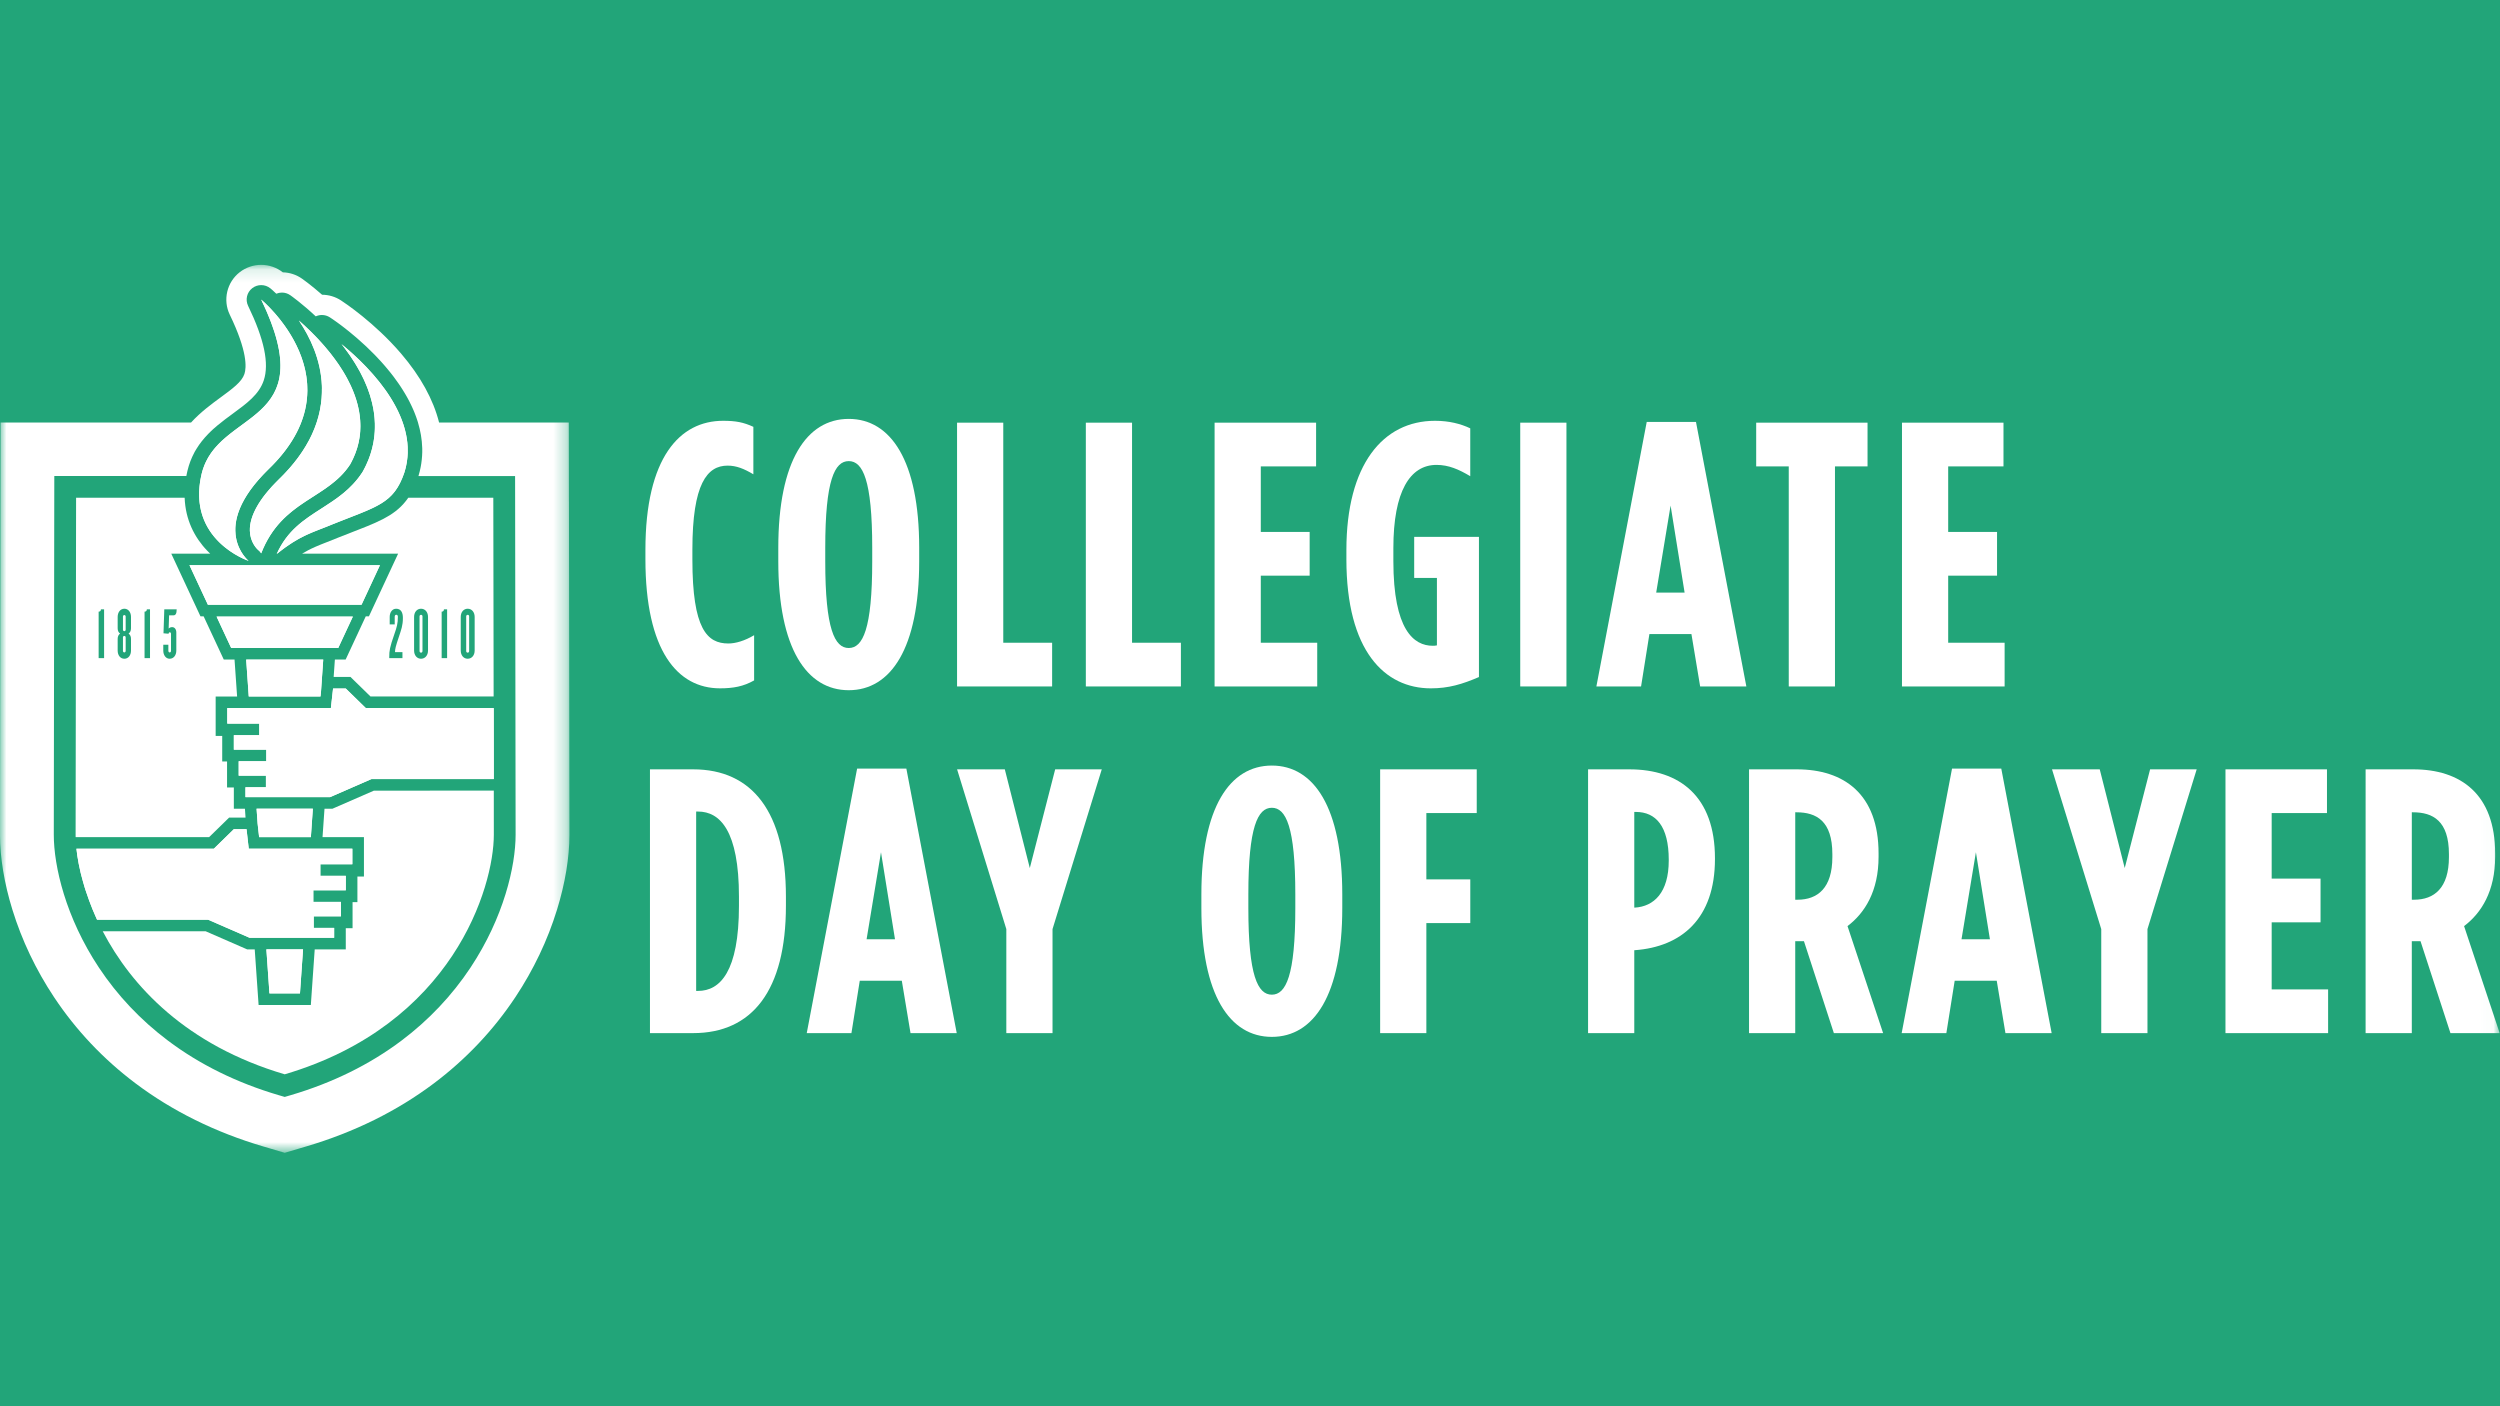
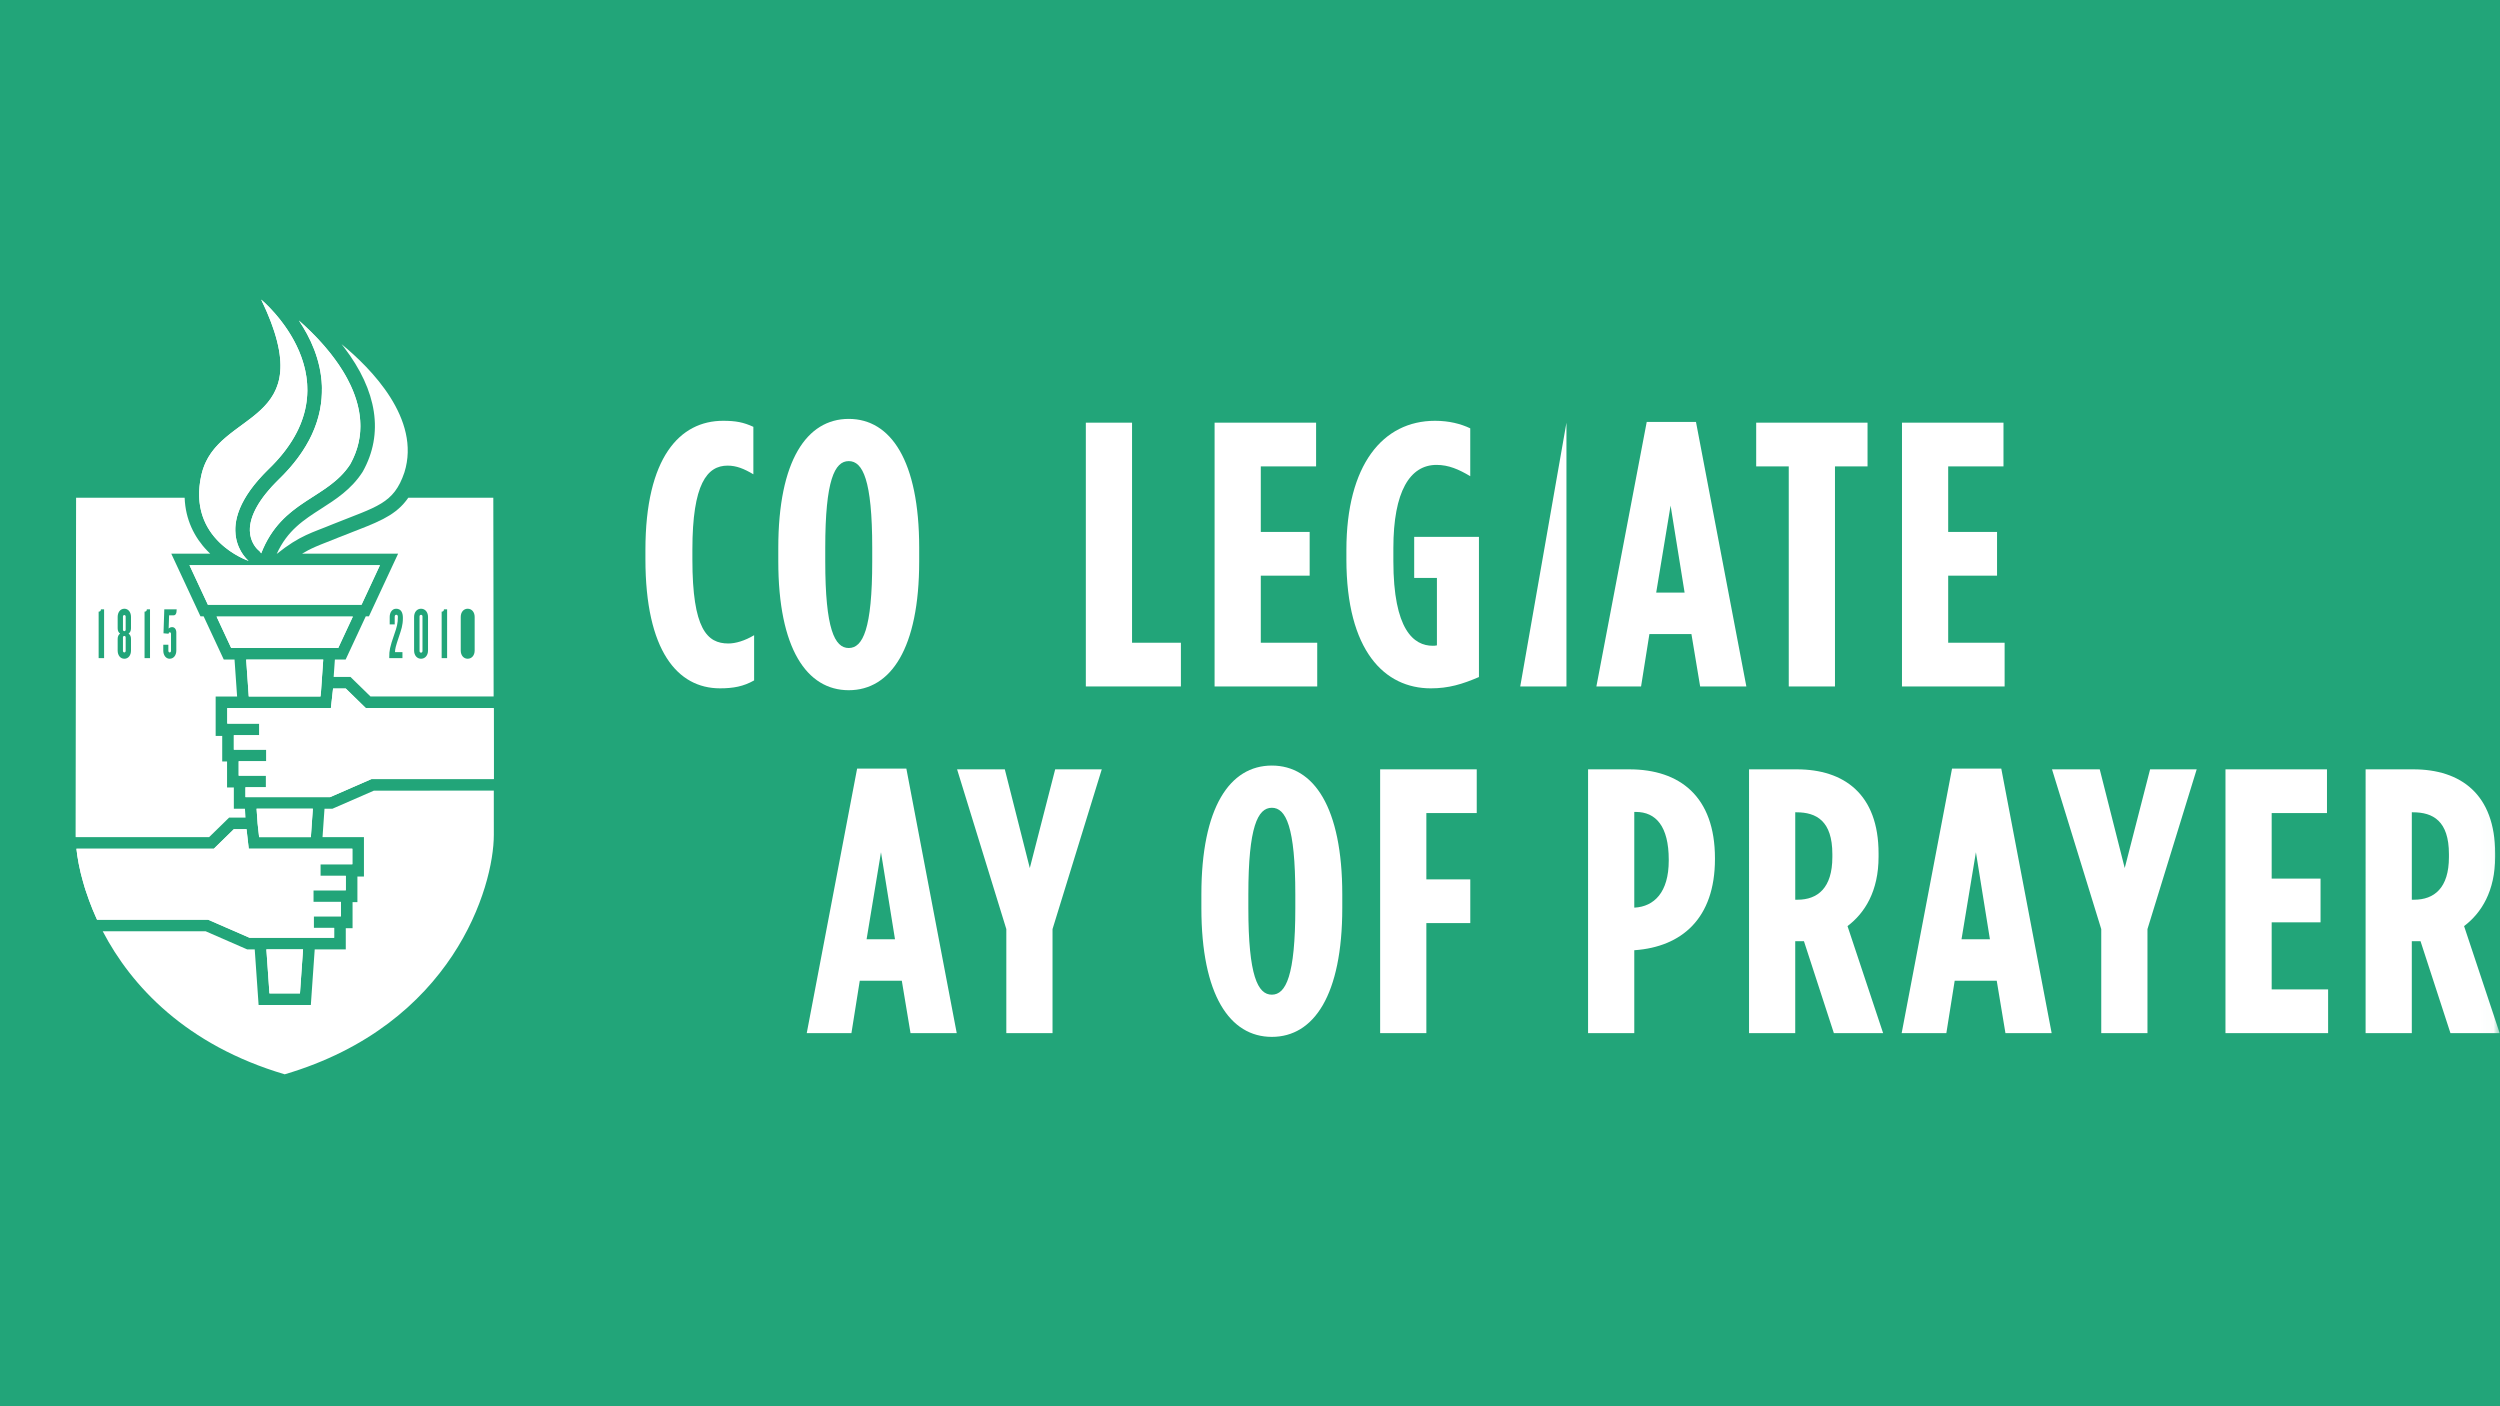
<svg xmlns="http://www.w3.org/2000/svg" height="108" viewBox="0 0 192 108" width="192">
  <mask id="a" fill="#fff">
-     <path d="m0.0.127h43.732v68.194h-43.732z" fill="#fff" fill-rule="evenodd" />
-   </mask>
+     </mask>
  <mask id="b" fill="#fff">
    <path d="m0 68.534h191.976v-68.194h-191.976z" fill="#fff" fill-rule="evenodd" />
  </mask>
  <g fill="none" fill-rule="evenodd">
    <path d="m0 0h192v108h-192z" fill="#22a579" />
    <g fill="#fff" transform="translate(0 20)">
      <path d="m19.093 23.076s-3.108-2.515 1.526-7.036c7.035-6.777-.558-13.034-.558-13.034 4.764 9.85-3.387 8.331-4.578 13.405-1.191 5.073 3.61 6.665 3.61 6.665zm.729 20.508.079.709h3.974l.152-2.185h-4.322l.014.208.065.934zm4.79-10.094.04-.359.172-2.474h-5.917l.197 2.833zm-5.678 10.192h-.976l-1.535 1.499h-10.552l.061.489c.002.016.004.033.007.049l.094.552c.004.021.007.04.011.061l.16.736c.005.022.011.045.017.068l.277 1.002c.009.028.017.055.026.082.196.593.482 1.4.817 2.16.036.081.071.161.109.242.001.003.003.007.005.01h8.532l3.182 1.388h6.495v-.758h-1.571v-.889h2.093v-1.11h-2.122v-.889h2.494v-1.111h-1.954v-.889h2.457v-1.194h-7.956zm1.759 12.609h2.345l.236-3.38h-2.816zm17.221-21.913h-9.824l-1.535-1.499h-.976l-.167 1.5h-7.956v1.194h2.456v.889h-1.953v1.111h2.494v.889h-2.122v1.111h2.092v.889h-1.571v.758h6.495l3.182-1.389h9.393c-.002-1.604-.004-3.483-.007-5.453zm-10.815-7.025h-10.468l1.123 2.412h8.221zm-5.702-10.517c-1.476 1.441-2.24 2.799-2.208 3.928.025.887.543 1.39.614 1.455.105.08.19.175.257.279 1.597-4.105 5.079-4.14 6.83-6.829 2.531-4.537-1.673-9.063-3.939-11.047.871 1.288 1.688 3.011 1.766 5.01.1 2.561-1.017 4.984-3.319 7.203zm6.469-.627c-.012.022-.025.044-.039.065-.859 1.319-2.028 2.068-3.157 2.792-1.335.856-2.605 1.67-3.419 3.479 1.811-1.457 2.744-1.632 4.3-2.284 3.405-1.37 4.69-1.555 5.508-3.981 1.288-4.11-2.572-7.999-4.828-9.85.066.082.131.166.196.251 2.554 3.342 3.053 6.637 1.44 9.527zm-.102 10.236 1.414-3.036h-14.627l1.415 3.036z" />
-       <path d="m26.682 7.026c.026.036.051.072.077.108.056.079.111.158.165.237.028.042.056.083.084.125.05.075.098.149.146.224.027.041.053.083.079.125.048.077.095.155.141.231.022.037.044.074.066.111.053.091.105.183.155.274.013.022.025.045.037.067.126.233.241.465.347.696.011.024.02.047.031.071.041.092.081.183.119.275.012.029.023.056.034.085.036.089.071.178.103.267.01.026.019.052.029.078.035.097.068.194.099.291.005.016.011.033.016.049.111.351.198.701.261 1.048.002.008.003.017.004.026.019.105.035.21.05.315.002.015.004.029.006.044.013.103.025.205.033.306.001.012.002.024.003.036.024.28.031.557.022.833-0.0.009-0.0.018-.001.027v.001c-.002.064-.005.128-.009.192v.001c-.001.012-.002.025-.003.038 0 .002-0.0.004-.001.006-.007.104-.017.209-.029.312v0.0.001c-.012.104-.027.207-.043.311-0.0.001-0.0.001-0.0.001-.002.013-.004.024-.006.036-.012.069-.024.137-.038.206 0 .001 0 .002-0.0.003-.003.013-.005.026-.008.039-.051.247-.114.492-.193.735v.001c-.006.019-.013.038-.019.057-.009.027-.018.053-.027.079-.029.086-.061.172-.094.258-.001.003-.002.005-.003.007-.012.029-.022.059-.034.088 0 0 0 .001-.001.001-.118.291-.254.579-.413.862-.012.022-.025.044-.039.065-.122.188-.251.363-.385.529-.005.007-.011.014-.016.02-.058.072-.118.142-.178.21-.009.011-.018.02-.028.031-.057.064-.115.127-.174.188-.011.011-.022.023-.033.035-.058.059-.116.117-.176.174-.012.011-.023.022-.034.033-.061.058-.122.114-.184.169-.01.009-.019.018-.03.027-.069.061-.138.12-.208.178-.002.002-.005.004-.008.006-.111.092-.224.179-.337.264-.018.014-.036.028-.054.041-.022.016-.043.033-.065.049-.093.068-.188.135-.282.201-.004.002-.008.005-.012.008-.013.009-.025.018-.038.027-.001 0-.001.001-.002.001-.191.132-.384.259-.576.384-.001 0-.001 0-.001 0-.021.014-.043.028-.065.042-.004.002-.007.004-.01.007-.087.056-.175.112-.262.168-1.335.856-2.605 1.67-3.419 3.479.011-.009.021-.017.031-.025.013-.011.026-.021.04-.031.064-.051.127-.101.188-.148.013-.01.025-.019.038-.029.062-.048.124-.095.184-.14.017-.013.033-.024.051-.037.055-.04.109-.081.163-.119.07-.05.139-.098.207-.144 0 0 0-0.0.001-0.0.042-.029.084-.056.125-.084.004-.002.008-.005.011-.007.039-.026.078-.051.117-.076.005-.003.011-.007.016-.011.037-.024.074-.047.111-.07.006-.004.013-.007.019-.012.036-.022.072-.044.108-.066.006-.004.013-.008.019-.012.036-.021.071-.042.106-.063.005-.003.011-.006.016-.01.036-.02.072-.041.107-.061l.013-.007c.037-.02.073-.04.11-.06.002-.001.003-.002.005-.003.1-.053.198-.104.295-.152.031-.015.062-.029.093-.044.066-.032.132-.063.197-.093.036-.016.072-.032.109-.048.06-.027.12-.053.181-.078.038-.016.076-.032.114-.048.06-.024.12-.05.18-.073.038-.015.077-.031.116-.047.065-.026.132-.052.198-.078.051-.02.103-.04.154-.06.074-.029.15-.058.226-.088.063-.024.128-.05.193-.076.044-.017.086-.034.131-.052.106-.042.214-.086.326-.134.113-.045.222-.089.33-.132.01-.004.02-.008.03-.012.034-.014.067-.027.101-.04l.026-.01c.003-.001.006-.002.01-.004.069-.028.138-.055.206-.081.017-.007.035-.014.052-.02.035-.014.071-.028.106-.042.005-.001.01-.003.014-.005.025-.009.049-.019.073-.028.014-.005.029-.012.043-.017.069-.027.136-.053.203-.079.063-.024.123-.048.183-.071.054-.021.109-.042.162-.063.039-.016.077-.031.116-.046.051-.02.103-.04.152-.059.086-.034.17-.068.253-.101.009-.004.019-.008.028-.012.065-.026.129-.052.192-.078.009-.004.018-.007.027-.011.063-.026.125-.052.186-.077.005-.002.01-.004.016-.006.064-.027.126-.054.186-.081.002-.001.004-.001.006-.002.061-.027.122-.054.181-.081.004-.002.008-.004.012-.005.003-.001.006-.003.009-.004.001 0 .001-.001.002-.001.073-.033.145-.067.215-.101l.008-.004c.061-.03.122-.06.181-.09.001-.001.003-.001.004-.002.053-.027.105-.055.156-.083.002-.001.004-.002.006-.003.051-.028.1-.056.149-.085.002-.001.003-.002.005-.003.049-.029.097-.058.144-.087.008-.005.016-.011.025-.016.059-.037.117-.076.173-.116.004-.002.008-.005.011-.008.121-.085.234-.175.341-.27 0 0 .001-0.0.001-.001.056-.05.11-.102.163-.155.006-.006.012-.013.019-.019.108-.111.208-.23.303-.359.003-.004.006-.009.01-.014.046-.063.09-.127.133-.195.002-.003.004-.006.006-.01.09-.142.174-.295.254-.461.003-.006.005-.012.009-.018.037-.078.073-.16.108-.244.005-.011.009-.023.014-.034.036-.087.071-.176.105-.269.02-.054.04-.109.059-.167.027-.085.051-.17.073-.255.003-.013.006-.025.01-.037v-.001c.018-.07.035-.14.05-.21 0-.001 0-.002 0-.002.015-.07.029-.141.041-.21 0-.004.001-.008.002-.012.001-.008.003-.015.004-.023v-0c.013-.075.023-.149.033-.224.001-.008.002-.016.003-.024.01-.08.017-.16.024-.24.001-.008.002-.016.002-.024v-0c.004-.057.008-.115.01-.172v-.001c0-.01.001-.018.001-.028.006-.166.005-.33-.003-.495 0-.002 0-.004 0-.006 0-.004-0-.009-.001-.014 0-0 0-.001-0-.001-.01-.192-.029-.382-.057-.572-0-.002-.001-.005-.001-.008-.017-.113-.037-.226-.06-.338v-0-.001c0-.001-.001-.002-.001-.002-.398-1.942-1.669-3.72-2.98-5.11-.002-.003-.005-.006-.008-.009-.06-.064-.12-.126-.18-.188-.001-.001-.002-.002-.003-.003-.06-.062-.12-.123-.18-.183-.006-.006-.012-.012-.018-.018-.057-.057-.114-.114-.171-.169-.002-.002-.004-.004-.007-.007-.058-.057-.116-.113-.173-.167-.009-.008-.017-.017-.026-.025-.055-.052-.109-.103-.163-.153-.003-.002-.006-.005-.009-.007-.056-.052-.111-.103-.166-.153-.011-.01-.022-.02-.033-.03-.051-.047-.102-.092-.153-.137-.003-.003-.006-.006-.01-.009-.053-.048-.106-.093-.158-.139-.012-.011-.024-.021-.037-.032-.049-.042-.097-.084-.144-.124-.003-.003-.007-.006-.01-.009-.05-.042-.099-.084-.149-.125-.012-.01-.024-.02-.036-.03-.049-.041-.097-.081-.144-.12.066.083.131.166.196.251.087.115.172.229.255.344" />
      <path d="m26.061 12.021c.021.144.035.286.043.427h-.15c.039-.142.075-.284.107-.427m-1.337-2.153v0c0 .02-.001.04-.001.059 0.0.062-.001.123-.002.184-.001.027 0 .053-.001.08 0 .003 0 .006-0.0.009-.001.028-.002.055-.003.082 0 .006-.001.012-.001.017-.002.045-.005.09-.008.135-.002.026-.003.052-.005.077-.001.018-.002.036-.003.054v0c-.002.03-.005.061-.008.09-.003.029-.005.056-.008.085-.001.018-.003.037-.005.055-.001.001-.001.002-.001.003-.004.037-.009.073-.013.11 0 .001-0.0.002-0.0.004-.005.037-.01.075-.015.113v0c0 .002-0.0.004-.001.006-.019.137-.042.274-.068.41-.002.013-.004.026-.007.039v.001c-.008.041-.017.082-.026.123 0 0 0 .001-0.0.002-.007.033-.014.067-.022.1-.001.006-.003.011-.004.016-.005.025-.012.05-.018.075-.003.013-.006.025-.009.038v0c-.001.004-.002.007-.003.01-.018.072-.037.144-.057.216-0.0.001-0.0.001-.001.002 0 .001-0.0.002-.001.002-.006.023-.013.047-.02.071-.002.006-.003.012-.005.018v0c-.004.014-.009.028-.013.042-.024.083-.049.166-.076.248h-.001c-.008.024-.016.048-.024.072-.001.002-.002.004-.003.007-.009.024-.017.049-.025.073-0.0.001-.001.001-.001.002-.016.047-.033.093-.051.139 0 .001-.001.002-.001.003-.007.019-.014.038-.021.056-.002.007-.005.014-.008.02-.019.049-.038.098-.058.148-.005.013-.011.027-.017.04-.004.009-.008.018-.011.028-.022.052-.043.103-.066.155-.005.013-.011.025-.016.037l-.01.023v0c-.024.054-.048.108-.073.161-.001.003-.003.006-.004.009-.006.014-.013.028-.019.041-.001.001-.001.001-.001.002-.027.056-.054.113-.083.17-.006.012-.013.024-.019.037-.008.017-.017.033-.026.049-.008.015-.015.03-.023.045-.016.03-.031.06-.047.089-.003.006-.006.013-.01.018-.011.02-.023.04-.035.061-.039.071-.079.141-.12.212-.02.034-.039.068-.059.103-.062.104-.125.208-.192.311 0 0-0.0.001-0.0.001-.146.226-.303.451-.471.674-.001.001-.002.002-.003.004-.168.222-.347.443-.536.662-.001.001-.002.002-.003.003-.087.101-.177.201-.269.3-.019.021-.038.041-.057.062-.089.096-.18.191-.273.286-.002.002-.004.004-.005.006-.001.001-.002.002-.003.002-.091.093-.183.185-.279.277-.081.079-.159.157-.235.236-.022.022-.044.045-.065.067-.064.067-.127.134-.189.201-.028.031-.056.062-.084.093-.044.048-.087.096-.128.144-.034.039-.068.078-.1.117-.025.03-.049.059-.073.088-.066.08-.13.16-.192.239-.013.017-.026.034-.039.051-.039.051-.078.102-.114.153v0c-0.0 0-.001 0-.001 0l-.001.002c-.004.006-.008.011-.012.017-.034.047-.067.093-.099.14-.013.019-.026.039-.04.059-.024.035-.048.071-.071.106-.008.012-.016.024-.024.036-.031.048-.062.096-.091.144l-0.0 0c-.004.007-.009.014-.013.021-.006.01-.011.02-.017.03-.043.073-.084.145-.123.218-.016.03-.033.06-.049.089-.001.002-.002.004-.003.006-.043.082-.081.164-.118.245-.01.021-.018.042-.027.064-.031.072-.061.144-.088.215-.002.006-.004.012-.006.017-.03.081-.056.162-.08.241-.002.005-.003.011-.004.016-.024.082-.045.164-.061.244-.013.063-.025.126-.034.188-.001.006-.001.013-.002.019-.008.061-.014.12-.018.18-.001.022-.002.044-.003.066-.003.058-.004.117-.003.175.002.067.008.131.015.194 0 .003.001.006.001.008.002.018.005.035.007.053v0.0 0c.007.051.016.1.026.148v.001 0c.003.017.006.035.01.051v.001c.002.007.004.014.006.022.001.004.002.008.003.012.005.021.011.042.017.063.006.021.012.042.018.062l.002.004c.008.024.016.048.024.071.006.016.011.031.017.045.001.001.001.002.001.004.013.031.025.062.038.091l0.0.001c.02.046.041.088.063.128.003.006.006.012.01.018 0.0 0.0.001.001.001.001.02.037.04.072.06.105l0.0 0s.001.001.001.001c.008.012.014.024.022.036l.001 0c0.0.001.001.002.001.002 0.0.001.001.001.001.002.02.032.041.062.061.089l.001 0c.004.006.008.011.012.017l0.0 0c.019.025.038.05.056.072.005.006.011.014.015.019 0.0.001.001.001.001.001.016.019.03.035.044.05l0.0 0c.003.003.006.007.009.01.012.013.023.024.032.034l.001 0.0.001 0.0.001.001c.006.006.011.012.016.016l0.0 0c.005.005.009.008.013.012.001.001.003.003.004.004.001.001.003.002.003.003.105.08.19.175.257.279.046-.118.094-.231.142-.343.007-.015.013-.031.02-.046.007-.015.014-.029.021-.044.04-.089.081-.177.124-.262l.001-.002c.009-.017.018-.035.027-.053.007-.014.014-.027.021-.04.035-.068.07-.134.107-.2.008-.015.016-.031.025-.046.008-.015.017-.029.025-.044.001-.001.001-.001.001-.002.031-.054.063-.106.095-.158.024-.039.046-.08.07-.118.004-.006.008-.012.012-.018.01-.016.02-.031.031-.046.046-.072.093-.143.14-.211.006-.009.012-.018.018-.027 0 0 0-.001.001-.001.04-.057.081-.112.123-.167.018-.024.036-.049.054-.073.011-.014.021-.028.032-.041.017-.022.035-.043.052-.065.042-.053.084-.106.127-.157.011-.013.022-.025.032-.038.001-0.0.001-.001.002-.001.028-.033.056-.064.085-.096.034-.038.068-.078.103-.115.007-.008.014-.015.022-.023.026-.028.052-.054.079-.081.039-.041.077-.081.116-.121l.002-.001c.003-.004.007-.008.011-.012.036-.035.072-.068.108-.103.031-.03.063-.061.095-.09 0-0.0.001-.001.001-.001.011-.01.021-.02.031-.029.066-.06.132-.119.199-.176.002-.001.003-.002.005-.004.001-.001.002-.001.002-.002.011-.008.02-.017.03-.025.067-.057.135-.113.203-.167.01-.008.02-.016.031-.024.071-.056.143-.112.215-.167.001-.001.002-.001.003-.002.072-.054.144-.107.217-.159.01-.007.019-.014.029-.021 0-0.0.001-.001.002-.001.067-.048.135-.096.203-.143.002-.001.005-.003.007-.004.012-.008.024-.017.036-.024.001-.001.002-.002.003-.002.056-.039.113-.076.169-.115.013-.008.026-.018.039-.027.011-.007.022-.014.032-.021.002-.001.004-.002.006-.004.071-.047.141-.093.212-.14.001-0.0.001-.001.002-.001.006-.004.013-.008.02-.013.07-.045.14-.09.209-.135.01-.006.019-.012.028-.018.025-.016.05-.032.074-.048.053-.034.106-.068.159-.102.036-.023.072-.047.108-.07.066-.042.132-.085.197-.127.03-.02.061-.04.092-.06.07-.045.138-.091.207-.137.022-.015.045-.03.067-.045.092-.062.183-.125.273-.189.002-.001.004-.003.006-.005.085-.061.169-.122.252-.185.022-.016.043-.033.065-.05.065-.05.129-.1.192-.152.024-.019.048-.039.072-.058.065-.054.129-.11.193-.166.017-.016.036-.032.054-.048.082-.074.162-.15.241-.229.005-.005.009-.01.014-.015.061-.062.121-.124.179-.189.009-.009.017-.02.026-.029.055-.062.109-.124.162-.189.014-.017.027-.035.041-.053.051-.065.101-.13.151-.197.051-.07.101-.142.15-.217.039-.069.076-.139.112-.208 0-.001 0-.001.001-.002.012-.025.024-.049.036-.074.01-.019.019-.039.028-.058.013-.025.026-.051.038-.077 0-0.0.001-.001.001-.001.013-.029.026-.058.039-.087l.011-.024c.015-.033.03-.067.044-.099 0-0 0-.001 0-.001.004-.01.008-.019.012-.029.031-.073.06-.146.087-.22.007-.018.013-.035.02-.054.002-.004.003-.009.005-.014.005-.016.011-.031.017-.047.007-.019.014-.037.02-.056.004-.012.008-.024.012-.037.018-.053.035-.105.051-.158.002-.005.003-.01.005-.015.005-.017.01-.033.014-.05.014-.05.029-.1.042-.151.001-.003.001-.005.002-.008.009-.032.016-.064.024-.096.004-.017.008-.035.013-.052.005-.02.01-.04.014-.06 0 0 0-.001 0-.001.006-.028.012-.056.017-.084.013-.062.024-.122.035-.183.001-.003.001-.006.002-.008.01-.06.02-.12.028-.181.002-.018.005-.037.008-.055 0-.003.001-.007.001-.011.006-.051.013-.102.018-.152.001-.015.003-.029.004-.044 0-0 0-.001 0-.002.003-.036.006-.071.009-.107 0-.001 0-.001 0-.002.002-.032.003-.063.005-.094 0-.001 0-.001 0-.002.002-.04.004-.08.006-.119.001-.028.002-.056.002-.084.001-.037.002-.074.002-.111v-.014c0-.063-.001-.127-.002-.19v-0c0-.003-0-.005-.001-.008-.003-.098-.008-.196-.016-.295-.001-.007-.001-.015-.002-.023-.008-.096-.018-.192-.03-.288-0-.001-0-.002-0-.003-.013-.099-.027-.197-.044-.294-.001-.004-.001-.008-.002-.013-.016-.097-.036-.192-.057-.288-0-.002-.001-.004-.001-.007-.022-.097-.044-.192-.07-.288-.001-.003-.002-.007-.002-.01-.025-.095-.052-.19-.081-.284 0-.001-.001-.003-.001-.005-.029-.095-.06-.19-.093-.284-.001-.003-.002-.005-.003-.009-.032-.093-.067-.186-.102-.279-.001-.002-.001-.003-.002-.005-.036-.094-.074-.187-.113-.279-.001-.001-.001-.003-.002-.004-.039-.091-.08-.183-.122-.273-.001-.003-.002-.005-.003-.008-.085-.182-.176-.362-.272-.539-.001-.003-.003-.006-.004-.009-.048-.088-.096-.175-.146-.262-.001-.001-.002-.002-.002-.003-.049-.085-.099-.169-.15-.252-0-0-.001-.001-.001-.002-.003-.004-.005-.009-.008-.014-.104-.17-.212-.337-.323-.501l-.002-.003c-.001-.002-.002-.003-.003-.005-.111-.163-.225-.323-.341-.48-.003-.005-.007-.01-.011-.014-.058-.078-.116-.155-.176-.231 0-.001-.001-.001-.001-.002-.06-.077-.12-.153-.18-.228-.001-.002-.003-.004-.005-.006-.06-.075-.121-.149-.182-.222-.001-.001-.003-.003-.004-.005-.059-.071-.118-.14-.177-.209-.004-.004-.008-.008-.011-.013-.059-.068-.118-.135-.176-.201-.006-.007-.013-.014-.019-.021-.056-.063-.111-.124-.166-.184-.002-.002-.004-.004-.005-.006-.004-.004-.008-.009-.012-.013-.057-.062-.113-.122-.169-.182-.01-.011-.02-.021-.03-.032-.053-.056-.107-.112-.16-.167-.002-.001-.003-.003-.005-.004-.004-.004-.008-.008-.012-.012-.055-.056-.109-.112-.164-.166-.01-.01-.02-.02-.03-.03-.054-.054-.107-.106-.16-.158-.002-.002-.004-.004-.006-.006-.001-.001-.002-.003-.003-.003-.053-.052-.106-.103-.159-.153-.012-.012-.025-.024-.037-.036-.106-.101-.21-.198-.311-.29-.013-.012-.025-.023-.038-.035-.049-.045-.099-.089-.146-.132-.005-.005-.011-.01-.016-.015-.004-.003-.007-.006-.011-.01-.046-.041-.093-.082-.138-.122.871 1.288 1.688 3.011 1.766 5.01.003.078.005.156.006.235" />
      <path d="m21.577 12.123c-.02.046-.041.092-.062.139l-.006.011-.021.044c-.021.044-.042.087-.064.131h-.159c.106-.105.211-.213.312-.325m-6.282 5.972c.002.088.005.174.011.26 0.0.002.001.005.001.008 0.0.004.001.009.001.014.006.08.014.158.023.235.003.021.005.042.008.063.011.082.023.162.037.241.001.009.003.017.004.026.013.072.028.143.044.212.001.002.001.005.002.007.004.018.008.035.012.052.018.075.037.149.058.222.003.01.006.02.009.03.019.065.04.128.061.191.006.018.013.037.019.055.025.069.05.137.078.204.004.01.008.019.013.029.025.059.05.117.077.175.003.007.006.013.009.02.004.01.009.02.014.029.03.064.061.126.094.187.005.01.01.019.015.028 0 0 0.0 0.0 0.0.001.019.035.039.07.059.105.01.018.02.036.03.054.001.001.001.002.002.002.008.015.016.028.025.042.035.058.071.115.107.171.006.009.013.018.018.027.033.049.066.097.1.144.01.013.019.026.028.039.039.053.079.106.119.156.006.008.012.016.019.024.036.045.073.089.11.133.006.007.012.014.018.021.002.002.004.004.006.007.001.001.002.003.004.004.042.049.085.096.128.142.006.007.013.014.019.02.039.042.078.082.118.122.005.005.01.01.014.014.004.004.008.008.011.012.045.044.089.087.134.129.006.005.012.01.018.015.041.038.082.075.124.111.008.007.015.014.023.02.046.04.093.079.139.116.004.004.009.007.013.011.044.035.087.07.131.103.005.004.01.007.015.012.001 0.0.001 0.0.002.001.047.036.094.071.14.105.003.002.006.004.009.006.046.033.091.065.136.096 0 0 0.0 0.0 0.0 0.0.003.002.006.004.01.006.047.032.093.063.139.092l.001.001c.047.03.094.059.139.087.047.029.092.055.137.081.016.009.031.018.047.027.036.02.071.04.106.059.013.007.026.014.038.021.045.024.089.048.131.069.009.004.016.008.025.012.035.018.069.035.102.051.011.006.023.011.033.016.033.016.064.031.094.044.005.003.011.005.017.007.036.016.069.031.099.045.006.002.012.005.018.008.025.011.049.02.071.03.005.002.011.004.016.006.025.01.048.019.067.027 0 0 .001 0.0.001.001.013.005.024.009.035.013.002.001.005.002.006.002 0 0 0 0 0.0 0.0.023.008.04.014.048.017.001.001.002.001.002.001.003.001.005.002.005.002s-.004-.003-.011-.01c-.002-.002-.005-.005-.009-.007-.006-.005-.013-.012-.023-.021-.004-.004-.011-.011-.017-.016-.01-.009-.02-.018-.032-.03-.008-.007-.017-.017-.025-.025-.012-.013-.025-.025-.039-.039-.01-.011-.021-.023-.031-.035-.014-.016-.028-.031-.044-.049-.012-.014-.025-.029-.037-.044-.016-.019-.032-.038-.048-.059-.013-.016-.026-.033-.04-.051-.017-.022-.033-.045-.051-.069-.014-.019-.028-.039-.041-.059-.01-.015-.02-.028-.03-.043-.015-.022-.029-.045-.044-.069h-0c0-.001-0-.001-0-.001l-.001-.002c-.015-.024-.03-.049-.045-.074-.001-0-.001-.001-.001-.001-.007-.012-.014-.025-.022-.038-.006-.011-.012-.021-.018-.032-.024-.042-.046-.085-.069-.131-.001-.003-.003-.006-.005-.009-.035-.071-.069-.147-.101-.226 0 0 0-.001-0-.001-.001-.003-.002-.005-.003-.007l-.001-.003c-.011-.028-.022-.057-.032-.086-0-0-.001-.001-.001-.001-.002-.005-.003-.01-.005-.015-0-.001-.001-.002-.001-.003-.009-.027-.019-.055-.028-.083l-0-.001c-.002-.007-.004-.014-.007-.02v-.001c-.009-.028-.017-.056-.026-.084-.001-0-.001-.001-.001-.001-.001-.005-.003-.01-.004-.015-.001-.002-.001-.004-.002-.006-.009-.03-.016-.061-.025-.092-.001-.006-.003-.012-.004-.018-.008-.033-.016-.067-.023-.101 0-.001-0-.001-0-.002-0-.002-.001-.004-.001-.005-.001-.002-.001-.003-.001-.005-.007-.033-.013-.068-.019-.102-.003-.015-.006-.029-.008-.044-.009-.05-.016-.102-.022-.155-.001-.004-.001-.008-.001-.012-.012-.105-.019-.213-.02-.325v-.007-.004-0c-.001-.041-.001-.084 0-.126 0-.002 0-.004 0-.006l0-.011v-.001c.001-.04.003-.081.005-.122v-.001c0-.005.001-.01.001-.015 0-.002 0-.003 0-.004.003-.042.006-.085.011-.128 0-.003.001-.007.001-.01l.001-.008 0-0c.004-.044.01-.089.016-.134 0-.001 0-.002 0-.003.001-.003.001-.006.001-.009l0-.002c.011-.076.025-.154.041-.234 0-.001.001-.002.001-.004.032-.158.076-.321.131-.49 0-.001.001-.003.001-.004.028-.085.058-.171.092-.259 0-.001.001-.002.001-.002.001-.002.001-.005.002-.007.001-.002.001-.003.002-.004.021-.053.043-.107.066-.161.003-.006.005-.012.008-.018l.001-.002c.023-.053.047-.106.072-.16.002-.003.003-.007.005-.01 0-.001 0-.001 0-.001.002-.004.004-.008.006-.012.025-.053.052-.107.079-.161 0-0.0 0-.001.001-.001.004-.007.008-.015.011-.022l.001-0c.029-.056.059-.114.091-.171 0-0 0-0.0 0-.001.003-.005.005-.01.008-.015 0-0.0 0-.001 0-.001.035-.063.071-.126.109-.189.003-.005.007-.011.01-.017.011-.019.023-.038.035-.057.031-.051.062-.101.095-.153.015-.024.032-.048.047-.072.031-.047.063-.094.096-.143.018-.026.037-.052.055-.079.032-.046.066-.093.099-.139.02-.028.042-.056.063-.084.035-.047.07-.093.107-.14.022-.028.044-.057.067-.085.038-.048.078-.097.118-.145.023-.028.045-.056.069-.084.044-.052.09-.105.136-.159.021-.024.042-.049.064-.073.069-.078.139-.156.213-.236v-0c.073-.079.149-.158.227-.239.001-.002.003-.003.004-.005.007-.007.013-.014.02-.021l.001-.001c.081-.083.165-.167.251-.252.094-.09.184-.18.272-.27.03-.031.06-.062.09-.092.001-.001.002-.002.003-.003.051-.053.102-.107.151-.16.035-.037.07-.075.104-.113.01-.011.019-.021.029-.032.001-.001.001-.002.002-.002.053-.059.105-.118.156-.177 0 0 0-0.0.001-.001.006-.007.012-.014.018-.02.005-.006.01-.011.015-.017l0-0c.039-.046.077-.091.115-.136.047-.056.093-.112.138-.168.001-.001.002-.002.003-.003.051-.064.1-.127.149-.19.016-.02.031-.041.047-.061.159-.21.305-.419.439-.627 0-0.0 0-.001.001-.001l.001-.002c.019-.028.038-.056.055-.085l.001-.001c.025-.04.05-.081.074-.121v-0c.027-.045.053-.089.079-.133.027-.047.054-.093.081-.14 0-0.0 0-.001.001-.001.035-.063.069-.126.102-.189l.001-.001c.017-.032.034-.065.051-.097l.001-.001c.036-.071.071-.143.105-.213v-.001c.012-.024.024-.048.035-.071 0 0 0-0.0 0-0.0.043-.094.084-.188.123-.28l0-.001c.025-.06.048-.12.071-.179h-.001c.008-.019.015-.038.022-.057.017-.044.033-.087.048-.131 0-.001.001-.003.001-.004.022-.063.044-.126.065-.189 0-.001.001-.003.001-.004.02-.064.039-.127.058-.19.009-.029.017-.058.026-.087v-.001c.013-.045.025-.089.036-.134.014-.052.026-.104.039-.156.003-.014.007-.029.01-.043.003-.012.006-.023.009-.035.002-.009.003-.018.005-.027.021-.096.039-.19.056-.285.002-.014.004-.029.007-.043.015-.087.028-.174.039-.261v-.001c.001-.01.002-.02.003-.03.015-.124.027-.247.036-.37.001-.012.001-.023.002-.035.008-.124.013-.248.014-.371v-.001c0-.028-.001-.056-.001-.085 0-.071-.001-.142-.004-.213-.001-.025-.003-.051-.004-.076-.002-.045-.003-.09-.006-.135-0-.001-0-.002-0-.003-.007-.107-.017-.212-.029-.317-.001-.004-.001-.008-.001-.012-.002-.021-.005-.041-.008-.062-.011-.083-.022-.165-.035-.246-.004-.027-.009-.053-.013-.08-.015-.088-.031-.176-.05-.263-.002-.013-.005-.026-.008-.039-.023-.105-.047-.21-.074-.313 0 0 0-0 0-.001-.002-.007-.004-.014-.006-.021-.035-.132-.072-.263-.113-.391-.002-.006-.004-.012-.005-.018l-0-.001c-.041-.13-.086-.257-.133-.383-.004-.011-.008-.022-.012-.033-.03-.08-.062-.156-.094-.234-.029-.071-.059-.142-.09-.212-.1-.226-.206-.445-.318-.656-.006-.012-.013-.024-.02-.037 0-0-0-.001-.001-.001-.054-.1-.109-.197-.164-.293-.002-.004-.005-.007-.008-.012-.053-.091-.107-.182-.162-.269-.003-.004-.005-.009-.008-.013-.057-.091-.114-.18-.172-.266-.001-.002-.002-.004-.004-.006-.055-.084-.112-.165-.168-.245-.004-.006-.008-.012-.012-.017-.115-.163-.231-.317-.345-.463l-.012-.015c-.116-.148-.23-.286-.341-.414-.01-.012-.02-.023-.029-.035-.001-.001-.001-.001-.002-.002-.055-.064-.11-.125-.162-.184l-.004-.004c-.016-.018-.032-.036-.049-.054-.002-.002-.003-.004-.005-.006-.038-.041-.075-.081-.111-.12-.009-.01-.019-.02-.029-.031-.038-.041-.076-.08-.112-.117-.002-.002-.004-.004-.006-.006-.001-.001-.001-.001-.002-.002-.004-.004-.008-.007-.011-.012-.036-.037-.071-.072-.105-.106-.018-.018-.035-.035-.052-.052-.017-.017-.034-.033-.05-.049-.014-.014-.028-.027-.041-.04-.019-.018-.038-.036-.056-.053-.01-.009-.019-.018-.028-.026-.021-.02-.041-.039-.06-.056-.004-.005-.01-.009-.014-.013-.073-.068-.129-.117-.162-.145-0-0-0-0-0-.001-.003-.003-.005-.004-.008-.006-.016-.014-.026-.022-.026-.022.066.138.13.273.191.406.013.027.026.054.038.081.059.129.115.256.17.38.01.022.019.045.029.067.051.117.099.233.146.346.005.015.012.029.017.043.049.121.096.239.141.356.009.025.019.05.028.075.044.116.086.231.125.343.005.014.01.028.014.042.036.104.071.207.104.309.006.019.012.038.018.056.034.107.065.211.095.315.006.022.013.044.019.066.03.105.058.208.084.31 0.0.002.001.004.001.007.025.1.048.197.069.294.004.02.009.04.013.06.02.095.039.187.056.279.003.017.006.034.009.052.015.086.029.171.041.254.001.01.003.02.004.03.013.088.023.175.032.26.002.019.004.038.006.056.008.084.015.167.019.248.001.012.001.023.002.035.004.075.006.148.008.221 0.0.014.001.029.001.043.001.077-0.0.153-.003.227-0.0.017-.001.033-.002.05-.003.075-.008.15-.014.223 0 .004-.001.008-.001.012-.006.07-.014.138-.023.206-.002.015-.004.031-.006.046-.009.068-.02.134-.032.2-.003.014-.005.028-.008.042-.012.061-.025.121-.039.179-.002.008-.004.016-.006.024-.015.063-.032.125-.051.186-.005.015-.009.029-.014.044-.018.06-.038.119-.059.177-.004.011-.008.02-.012.031-.019.052-.039.103-.06.154-.005.012-.01.023-.014.034-.024.055-.048.109-.074.162-.006.014-.013.027-.02.04-.026.053-.053.106-.082.158-.003.006-.007.012-.01.018-.027.047-.054.094-.083.141-.007.012-.015.024-.023.037-.03.048-.061.096-.093.143-.008.012-.016.024-.025.036-.029.042-.059.084-.09.125-.005.007-.011.015-.016.022-.034.045-.069.09-.105.134-.01.012-.02.024-.03.037-.036.043-.072.086-.108.127-.009.011-.018.02-.028.031-.032.036-.064.071-.097.106-.01.011-.019.021-.029.031-.038.04-.077.079-.116.118-.013.013-.026.025-.039.038-.038.037-.077.075-.116.112-.01.01-.021.019-.031.029-.035.032-.069.063-.105.094-.014.013-.028.025-.042.038-.04.035-.081.07-.121.105-.016.013-.031.027-.047.04-.033.028-.066.055-.099.083-.018.015-.036.03-.054.044-.036.029-.071.057-.107.086-.019.015-.038.031-.058.046-.039.03-.077.06-.116.09-.024.018-.046.035-.07.053-.022.017-.044.034-.066.051-.052.039-.104.079-.157.118-.006.004-.011.008-.017.012-.21.156-.423.311-.635.467-.062.046-.124.091-.185.138l-0.0.001c-.023.017-.046.034-.068.051-.001 0-.001 0-.001 0-.164.123-.326.248-.484.377-.005.004-.01.008-.015.012-.073.06-.146.121-.218.182-.013.011-.025.022-.038.033-.152.132-.3.268-.441.41-.001.001-.002.002-.003.003-.002.002-.004.004-.006.006-.079.08-.156.162-.232.246-.012.013-.023.027-.035.04v0c-.049.056-.096.113-.143.17-.002.002-.003.004-.005.006-.045.056-.09.114-.133.173-.002.002-.003.004-.004.006-.044.059-.087.12-.128.182-0.0.001-.001.002-.001.002-.042.063-.083.127-.122.192-.008.013-.016.025-.023.038-.051.086-.099.174-.145.265-.011.021-.021.042-.031.064-.093.191-.174.394-.243.609-.003.007-.005.016-.008.023-.002.006-.004.012-.006.018-.014.045-.027.09-.04.136-.016.059-.032.12-.047.18-.025.107-.046.211-.066.314-.005.025-.01.051-.014.076-.018.102-.035.203-.049.302-0.0.003-.001.005-.001.008-.013.097-.023.192-.032.286-.001.007-.001.015-.002.022-.002.017-.003.033-.004.05-.008.096-.014.19-.017.282v.001.002c0 .004 0 .008-0.0.012-.003.088-.003.174-.002.259 0 .014 0.0.029.001.042 0 .009 0 .017 0.0.027" />
      <path d="m29.18 23.409h-14.627l1.415 3.037h11.798z" />
      <path d="m24.613 33.491.04-.359.172-2.474h-5.918l.197 2.833z" />
      <path d="m26.556 32.88h-.976l-.168 1.5h-7.956v1.194h2.456v.889h-1.954v1.111h2.494v.889h-2.121v1.111h2.092v.889h-1.571v.758h6.495l3.182-1.389h9.394c-.002-1.604-.004-3.483-.007-5.452h-9.824z" />
      <path d="m25.977 29.765 1.124-2.412h-10.468l1.123 2.412z" />
      <path d="m19.822 43.585.079.709h3.974l.152-2.185h-4.322l.08 1.142z" />
      <path d="m19.168 52.023h6.495v-.758h-1.571v-.889h2.092v-1.11h-2.122v-.889h2.494v-1.111h-1.954v-.889h2.457v-1.194h-7.956l-.168-1.5h-.976l-1.535 1.5h-10.555c.158 1.46.631 3.388 1.585 5.453h8.532z" />
      <path d="m28.716 40.721-3.011 1.313-.171.075h-.612l-.152 2.185h3.181v3.026h-.502v1.963h-.372v2h-.521v1.629h-2.386l-.24 3.442-.057.828h-4.012l-.058-.828-.24-3.442h-.582l-.172-.075-3.011-1.314h-7.908c2.19 4.197 6.403 8.748 13.976 10.984 12.915-3.814 16.06-14.362 16.06-18.398 0-.684-.001-1.878-.002-3.389z" />
      <path d="m13.224 28.164c.192 0 .317.175.317.411v1.385c0 .366-.204.631-.515.631-.305 0-.486-.299-.486-.62v-.456h.39v.462c0 .079.045.13.102.13.062 0 .101-.051.101-.118v-1.318c0-.062-.045-.113-.091-.113-.051 0-.096.051-.096.113l-.39-.034.062-1.842h.951c0 .349-.096.462-.244.462h-.339l-.034 1.019c.062-.073.158-.113.271-.113zm-1.703 2.382h-.419v-3.57c.13 0 .176-.085.176-.18h.243zm-1.46-2.292c0 .197-.074.327-.187.406.113.079.187.208.187.406v.895c0 .366-.204.631-.509.631-.312 0-.515-.265-.515-.631v-.895c0-.197.074-.327.187-.406-.113-.079-.187-.208-.187-.406v-.873c0-.36.204-.631.515-.631.306 0 .509.27.509.631zm-2.066 2.292h-.419v-3.57c.13 0 .175-.085.175-.18h.244zm9.338 12.503.26-.255h1.265l-.047-.685h-.852v-1.63h-.521v-1.999h-.372v-1.963h-.503v-3.026h1.647l-.193-2.771-.004-.066h-.827l-.24-.515-1.124-2.412-.182-.392h-.243l-.24-.515-1.415-3.037-.588-1.262h2.991c-.029-.028-.059-.055-.088-.084-.049-.048-.098-.098-.147-.149-.012-.012-.024-.024-.035-.037-.05-.052-.099-.106-.149-.162-.001-.001-.002-.002-.003-.003-.049-.055-.097-.112-.145-.171-.01-.012-.019-.023-.029-.035-.1-.123-.198-.253-.293-.39-.006-.01-.013-.019-.019-.028-.098-.142-.191-.292-.28-.449-.003-.006-.007-.012-.01-.018-.091-.162-.177-.332-.256-.511-.001-.003-.002-.005-.003-.008-.282-.64-.475-1.388-.507-2.25h-8.337s-.037 21.848-.037 25.884c0 .06.001.121.002.184h10.249z" />
      <path d="m36.137 54.096c-1.425 2.147-3.209 4.035-5.303 5.61-2.434 1.832-5.291 3.24-8.491 4.185l-.477.14-.477-.14c-3.2-.945-6.057-2.353-8.491-4.185-2.094-1.575-3.878-3.463-5.303-5.61-2.554-3.85-3.464-7.793-3.464-10.201 0-3.991.037-25.668.037-25.887l.003-1.663h10.141c.011-.059.023-.118.035-.178.015-.074.031-.148.049-.223.03-.126.064-.249.1-.368v-0c.024-.078.051-.153.077-.228.001-.003.002-.006.003-.008.014-.039.026-.079.041-.118v-.001c.087-.231.187-.448.296-.655.003-.006.006-.013.01-.019.013-.023.024-.048.037-.071.024-.042.049-.082.073-.123.017-.029.035-.058.053-.088.004-.006.008-.014.012-.02.256-.416.554-.783.877-1.115.01-.011.02-.021.03-.032.001-.001.001-.001.001-.001.046-.047.093-.093.14-.139.003-.003.005-.005.008-.008.002-.002.004-.004.006-.006.064-.062.128-.123.193-.183h0c.015-.014.031-.028.047-.042 0-0.0.001-.001.001-.001.094-.084.189-.167.284-.246.001-.001.002-.002.004-.003 0 0 .001-.001.001-.001.394-.329.799-.627 1.191-.914 1.083-.793 2.018-1.477 2.376-2.554.43-1.29.037-3.162-1.202-5.725-.228-.47-.096-1.035.318-1.357.202-.157.445-.236.688-.236.253 0 .506.086.712.255.03.025.198.166.447.406.138-.057.285-.087.433-.087.223 0 .448.066.642.203.057.039.897.633 1.955 1.624.149-.069.311-.105.474-.105.21 0 .422.059.61.181.023.015.077.051.159.106.002.001.004.002.005.003.016.011.032.022.05.034.008.005.015.01.023.016.013.009.026.018.04.028.011.007.022.015.032.023.013.009.027.019.04.028.022.015.044.031.068.048.013.01.026.019.041.029.016.012.033.024.051.036.011.008.023.016.034.024.019.014.039.028.058.042.01.007.02.014.03.022.077.056.16.118.248.184.003.002.005.004.007.005.028.021.056.043.085.065.008.006.015.012.023.018.029.022.059.045.089.069.005.003.009.007.014.01.102.079.209.163.32.253.001.001.002.001.003.002.037.029.073.059.11.089.005.004.009.007.013.011.156.126.319.263.488.408.001.001.003.002.004.004.041.035.082.071.123.107.004.003.008.007.012.011.172.149.347.307.526.474.003.003.006.005.009.008.043.04.087.081.131.123.004.003.007.007.011.011.179.17.36.347.542.532.006.006.013.013.019.019.043.044.086.088.129.133.005.004.009.009.013.014.137.142.273.288.408.438.002.002.004.005.006.007.041.046.083.092.124.139.009.011.019.021.028.032.041.046.081.092.121.139.005.006.011.012.016.018.128.149.255.301.379.457.009.011.018.022.027.034.037.047.073.093.109.139.013.016.025.032.037.047.036.047.072.094.108.142.007.009.014.018.02.027.116.155.23.313.341.473.013.019.027.039.04.058.031.046.062.092.093.138.014.021.028.042.042.064.03.047.061.093.091.141.009.013.017.027.026.04.061.096.121.193.179.291.012.019.023.039.035.059.026.044.052.089.078.134.016.027.031.055.047.082.025.044.049.087.073.131.016.029.031.058.047.088.023.044.047.087.07.132.014.028.028.056.042.084.04.079.079.157.116.237.016.034.033.069.049.103.019.041.037.082.056.123.016.036.032.072.048.108.017.04.035.081.052.121.016.04.032.079.048.119.015.038.03.076.045.114.028.072.055.144.08.216.013.035.025.071.037.106.015.045.03.089.045.134.012.037.024.074.036.111.006.021.014.042.02.063h-.001c.001.004.002.008.003.013.187.621.301 1.264.321 1.922v.001c.001.025.002.051.003.077v.017c.001.061.001.121 0 .181 0 .026 0 .052-0.0.078-0.0.005-.001.01-.001.014-.002.069-.004.137-.009.206-.001.02-.002.039-.003.059 0 .004-.001.008-.001.013-.005.071-.011.142-.018.213-.001.019-.003.037-.005.056-0.0.003-.001.006-.001.01-.009.078-.018.156-.03.235-.001.014-.003.027-.005.041-0.0.003-.001.006-.001.008-.013.088-.029.176-.045.264-.001.006-.002.012-.004.019 0 .001 0 .002-0.0.003-.019.098-.041.197-.065.295 0 .001-0.0.002-0.0.004 0 0 0 0-0.0 0-.031.127-.064.254-.103.382h7.421l.003 1.663c0 .218.037 21.895.037 25.887 0 2.408-.91 6.351-3.464 10.201m7.559-35.787-.001-.307-.003-1.997-.006-3.771h-9.962c-.442-1.759-1.418-3.54-2.913-5.288-2.035-2.38-4.364-3.923-4.623-4.091-.433-.281-.933-.431-1.449-.434-.845-.741-1.464-1.18-1.545-1.237-.434-.304-.942-.471-1.471-.484-.47-.37-1.058-.575-1.662-.575-.596 0-1.182.201-1.651.566-.985.766-1.305 2.135-.764 3.256 1.364 2.82 1.292 4.068 1.127 4.561-.202.607-.916 1.129-1.819 1.791-.705.516-1.536 1.125-2.279 1.935h-14.629l-.006 3.771-.003 1.996c-0.0.212-.037 21.891-.037 25.894 0 1.743.329 3.733.954 5.755.726 2.353 1.801 4.61 3.194 6.71 1.684 2.538 3.79 4.767 6.259 6.624 2.831 2.13 6.13 3.761 9.808 4.847l.572.169 1.081.32 1.08-.32.572-.169c3.677-1.086 6.977-2.717 9.808-4.847 2.469-1.857 4.575-4.086 6.259-6.624 1.393-2.1 2.468-4.358 3.194-6.71.624-2.022.954-4.012.954-5.755 0-3.464-.028-20.46-.037-25.586" mask="url(#a)" transform="translate(0 .213)" />
      <path d="m23.038 56.292.236-3.38h-2.816l.236 3.38z" />
      <path d="m9.55 27.235c-.062 0-.107.05-.107.118v1.008c0 .062.045.113.107.113.057 0 .102-.051.102-.113v-1.008c0-.068-.045-.118-.102-.118" />
      <path d="m9.55 28.839c-.062 0-.107.045-.107.113v1.036c0 .067.045.118.107.118.057 0 .102-.051.102-.118v-1.036c0-.068-.045-.113-.102-.113" />
-       <path d="m35.917 27.218c-.068 0-.113.05-.113.124v2.658c0 .073.045.124.113.124.073 0 .113-.051.113-.124v-2.658c0-.073-.04-.124-.113-.124" />
      <path d="m32.334 27.218c-.068 0-.113.05-.113.124v2.658c0 .073.045.124.113.124.073 0 .113-.051.113-.124v-2.658c0-.073-.04-.124-.113-.124" />
      <path d="m36.454 29.96c0 .377-.227.631-.537.631-.306 0-.532-.254-.532-.631v-2.579c0-.377.227-.631.532-.631.311 0 .537.254.537.631zm-2.116.586h-.419v-3.57c.13 0 .176-.085.176-.18h.244zm-1.466-.586c0 .377-.227.631-.538.631-.305 0-.532-.254-.532-.631v-2.579c0-.377.227-.631.532-.631.311 0 .538.254.538.631zm-1.964.124v.462h-1.013v-.101c0-.462.04-.738.39-1.735.192-.546.272-.822.272-1.34 0-.113-.056-.157-.124-.157-.073 0-.119.056-.119.157v.586h-.385v-.58c0-.327.181-.625.492-.625.374 0 .521.287.521.704 0 .58-.124.895-.311 1.464-.238.704-.294.924-.294 1.166zm6.981-11.858h-6.533s-0 0-0.0.001c-.053.077-.108.151-.164.223-.008.011-.016.02-.024.03-.111.141-.229.273-.352.396-.009.009-.017.018-.027.027-.124.122-.255.236-.392.343-.01.008-.02.015-.03.023-.137.106-.282.205-.433.3-.012.007-.024.015-.036.022-.152.093-.31.183-.476.269-.014.007-.028.014-.041.021-.166.086-.34.169-.521.25-.016.007-.032.015-.049.022-.181.081-.37.161-.566.242-.021.008-.041.017-.062.025-.197.08-.403.161-.617.245-.026.01-.052.02-.079.031-.101.04-.204.08-.31.121-.378.147-.769.299-1.202.472-.322.135-.612.247-.892.356-.08.031-.158.062-.236.092l-.018.007-0.0.001c-.07.027-.139.054-.206.082-.01.004-.019.008-.029.012-.002.001-.005.002-.007.003-.226.092-.446.186-.668.292-.005.002-.01.005-.015.008-.072.034-.144.07-.217.108l-.009.004c-.154.08-.312.168-.475.267h7.374l-.588 1.262-1.415 3.037-.239.515h-.243l-.183.392-1.123 2.412-.24.515h-.826l-.005.066-.089 1.271h1.294l.26.255 1.275 1.244h9.457c-.011-7.226-.025-15.265-.025-15.265z" />
      <path d="m49.568 22.937v-.694c0-7.119 2.647-9.926 5.963-9.926.989 0 1.571.116 2.327.463v3.646c-.727-.434-1.309-.666-1.978-.666-1.571 0-2.705 1.389-2.705 6.454v.753c0 5.354 1.134 6.453 2.763 6.453.552 0 1.251-.203 1.978-.636v3.472c-.815.463-1.6.608-2.618.608-3.258 0-5.73-2.865-5.73-9.926" />
      <path d="m66.987 23.111v-1.042c0-5.209-.727-6.656-1.804-6.656s-1.804 1.447-1.804 6.656v1.042c0 5.209.727 6.656 1.804 6.656s1.804-1.447 1.804-6.656m-7.214 0v-1.042c0-6.685 2.182-9.898 5.41-9.898 3.229 0 5.411 3.212 5.411 9.898v1.042c0 6.685-2.182 9.897-5.411 9.897-3.228 0-5.41-3.212-5.41-9.897" />
-       <path d="m73.502 12.461h3.549v16.901h3.752v3.357h-7.301z" />
      <path d="m83.392 12.461h3.549v16.901h3.752v3.357h-7.301z" />
      <path d="m93.281 12.461h7.795v3.357h-4.247v5.035h3.753v3.357h-3.753v5.151h4.334v3.357h-7.883z" />
      <path d="m103.403 22.937v-.694c0-6.54 2.793-9.926 6.807-9.926 1.076 0 1.978.232 2.705.579v3.676c-.873-.521-1.658-.868-2.589-.868-2.036 0-3.316 2.026-3.316 6.396v.984c0 5.296 1.57 6.511 3.025 6.511.116 0 .146 0 .32-.029v-5.18h-1.746v-3.155h4.974v10.766c-1.28.55-2.327.868-3.694.868-3.549 0-6.487-2.865-6.487-9.926" />
-       <path d="m116.754 32.719h3.549v-20.258h-3.549z" mask="url(#b)" />
+       <path d="m116.754 32.719h3.549v-20.258z" mask="url(#b)" />
      <path d="m129.378 25.513-1.076-6.685-1.106 6.685zm-2.909-13.11h3.782l3.869 20.316h-3.549l-.669-4.023h-3.228l-.64 4.023h-3.432z" mask="url(#b)" />
      <path d="m137.376 15.818h-2.501v-3.357h8.552v3.357h-2.501v16.901h-3.549z" mask="url(#b)" />
      <path d="m146.073 12.461h7.795v3.357h-4.247v5.035h3.752v3.357h-3.752v5.151h4.334v3.357h-7.883z" mask="url(#b)" />
-       <path d="m53.611 56.102c1.687 0 3.141-1.476 3.141-6.541v-.694c0-5.065-1.454-6.54-3.141-6.54h-.146v13.776zm-3.694-17.017h3.316c4.538 0 7.126 3.271 7.126 9.782v.694c0 6.511-2.589 9.782-7.126 9.782h-3.316z" mask="url(#b)" />
      <path d="m68.736 52.137-1.076-6.685-1.106 6.685zm-2.909-13.11h3.781l3.869 20.316h-3.549l-.669-4.023h-3.229l-.64 4.023h-3.432z" mask="url(#b)" />
      <path d="m77.286 51.355-3.782-12.271h3.665l1.92 7.583 1.949-7.583h3.578l-3.782 12.271v7.988h-3.549z" mask="url(#b)" />
      <path d="m99.48 49.735v-1.042c0-5.21-.727-6.656-1.803-6.656-1.076 0-1.804 1.447-1.804 6.656v1.042c0 5.209.727 6.656 1.804 6.656 1.076 0 1.803-1.447 1.803-6.656m-7.214 0v-1.042c0-6.685 2.182-9.898 5.411-9.898 3.228 0 5.41 3.212 5.41 9.898v1.042c0 6.685-2.182 9.897-5.41 9.897-3.229 0-5.411-3.212-5.411-9.897" mask="url(#b)" />
      <path d="m105.995 39.085h7.418v3.358h-3.869v5.093h3.374v3.357h-3.374v8.451h-3.549z" mask="url(#b)" />
      <path d="m125.542 49.706c1.484-.086 2.618-1.157 2.618-3.617v-.058c0-2.575-.989-3.675-2.531-3.675h-.116v7.35zm-3.578-10.621h3.171c3.868 0 6.574 2.084 6.574 6.83v.058c0 4.572-2.56 6.743-6.167 7.003h-.029v6.367h-3.549z" mask="url(#b)" />
      <path d="m138.049 49.098c1.542 0 2.676-.897 2.676-3.27v-.232c0-2.546-1.221-3.212-2.763-3.212h-.087v6.714zm-3.723-10.013h3.665c3.636 0 6.283 1.91 6.283 6.454v.261c0 2.634-1.047 4.312-2.385 5.325l2.734 8.219h-3.782l-2.298-7.062h-.058-.611v7.062h-3.548z" mask="url(#b)" />
      <path d="m152.826 52.137-1.076-6.685-1.106 6.685zm-2.909-13.11h3.781l3.869 20.316h-3.549l-.669-4.023h-3.229l-.64 4.023h-3.432z" mask="url(#b)" />
      <path d="m161.376 51.355-3.782-12.271h3.665l1.92 7.583 1.949-7.583h3.578l-3.781 12.271v7.988h-3.549z" mask="url(#b)" />
      <path d="m170.917 39.085h7.795v3.358h-4.247v5.035h3.753v3.357h-3.753v5.152h4.334v3.357h-7.883z" mask="url(#b)" />
      <path d="m185.402 49.098c1.542 0 2.676-.897 2.676-3.27v-.232c0-2.546-1.222-3.212-2.764-3.212h-.087v6.714zm-3.723-10.013h3.665c3.636 0 6.283 1.91 6.283 6.454v.261c0 2.634-1.047 4.312-2.386 5.325l2.734 8.219h-3.781l-2.299-7.062h-.058-.611v7.062h-3.548z" mask="url(#b)" />
    </g>
  </g>
</svg>